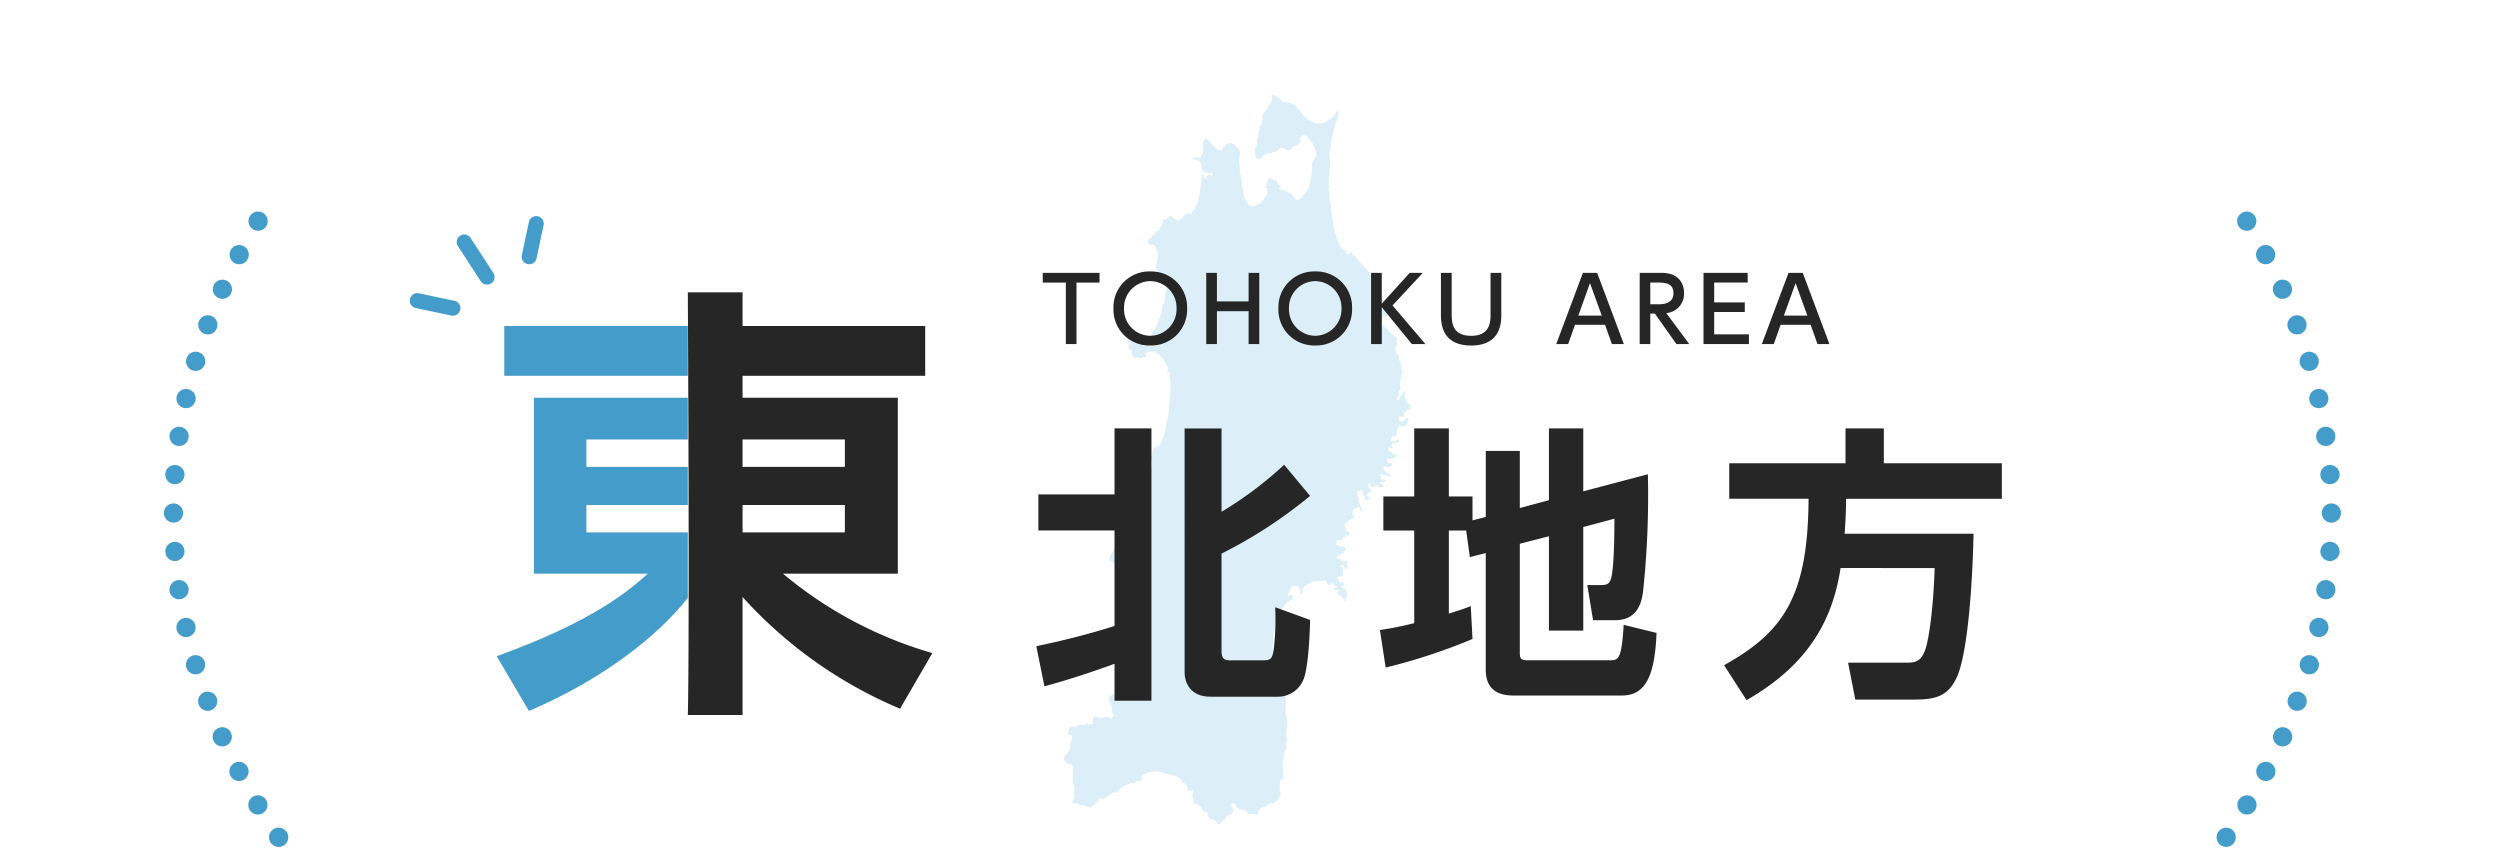
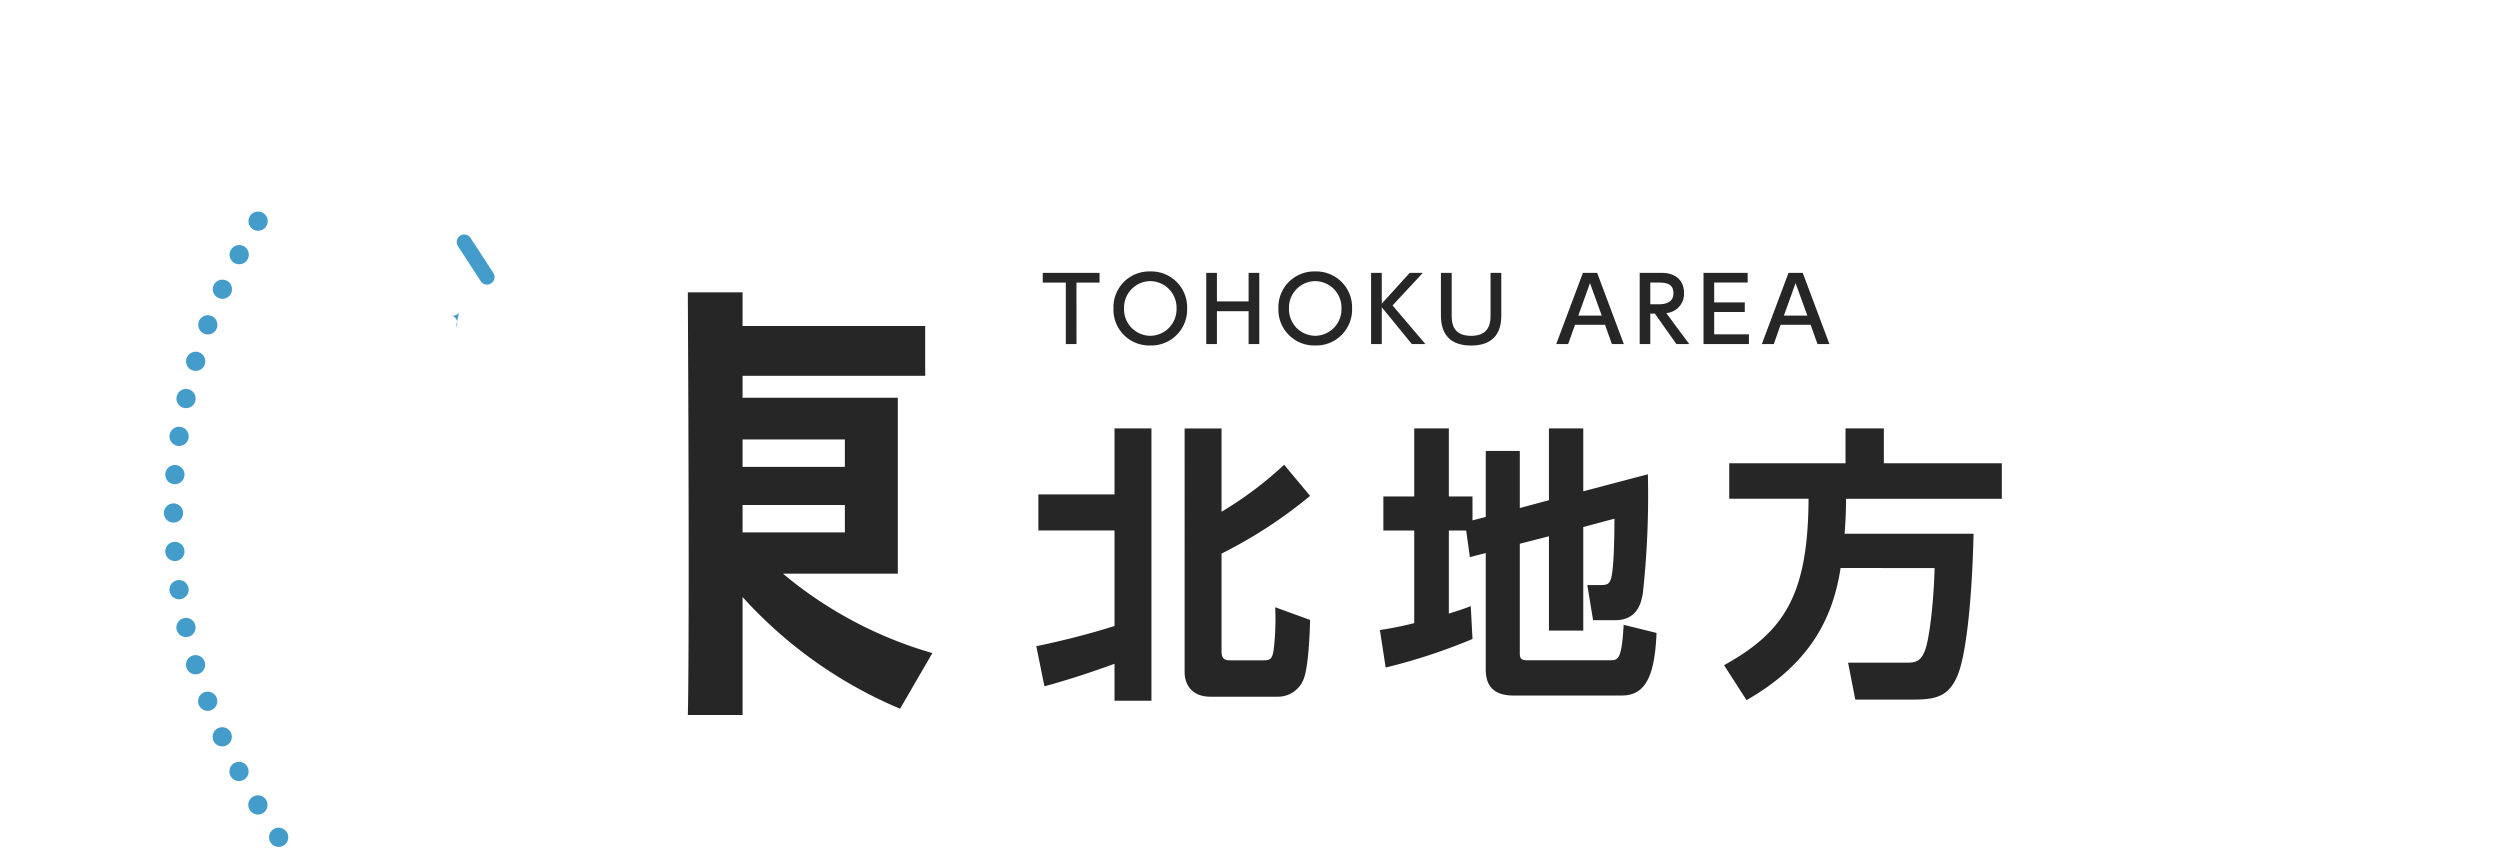
<svg xmlns="http://www.w3.org/2000/svg" width="390" height="134.463">
  <path data-name="長方形 147334" fill="none" d="M0 0h390v133H0z" />
  <g data-name="グループ 94585">
-     <path data-name="パス 56315" d="M219.924 63.896c-.107.074-.356-.033-.356-.033l-.176.139-.073.249-.213.143-.143.462-.107.213-.319-.07-.319.107-.074.245.143.36s.356.033.536.033.176-.213.356-.356.245-.213.352-.213a.455.455 0 01.213.07l-.033.249-.18.429-.107.532-.352-.107-.466.319-.176-.425a1.864 1.864 0 00-.176.319 5.022 5.022 0 01-.356.532c-.073.106-.037.249-.037.429v.319l-.176.176a1.031 1.031 0 01-.286.073c-.106 0-.213-.217-.213-.217l-.037.393-.175.143a.755.755 0 00.069.425h.5c.282 0 .176-.143.389-.213a.635.635 0 01.393 0l-.106.356-.5.143s-.5.07-.6.249-.037.139.032.245a.465.465 0 00.143.143l-.07.176a1.464 1.464 0 01-.286-.033c-.143-.037 0 0-.143-.074s-.139 0-.213.143.106.356.106.356a.7.7 0 00.393.213c.282.074.069.213.069.213a.865.865 0 00.393.106.413.413 0 00.282-.07l-.033.393-.323.245a4.406 4.406 0 01-.708.217c-.143 0-.18-.037-.18-.037h-.143l-.032.282a.386.386 0 00.213.323c.213.106 0 0 .213.033a1.466 1.466 0 01.356.106l-.037.18a2.885 2.885 0 01-.282.25 1.036 1.036 0 01-.605.033c-.282-.033 0 0-.106-.07a.359.359 0 00-.176-.07.729.729 0 00-.143.458c.032.213.069.213.069.213l.605.536.106.037a1.77 1.77 0 00.356.033l-.074.249s-.176.18-.282.18-.319-.213-.319-.213a2.071 2.071 0 01-.393-.037c-.143-.037-.176-.106-.282-.18s-.143-.033-.25-.033-.037.319-.037.319a2.718 2.718 0 01.037.388c0 .18.106.143.25.18a1.692 1.692 0 00.425.033c.176 0 .106.286.106.286s-.286.037-.425.037h-.319c-.11 0-.143.143-.143.143a.671.671 0 00.25.245 2.123 2.123 0 01.351.286l-.139.213h-.106a3.668 3.668 0 01-.605-.107c-.319-.069 0 0 0-.143s-.106-.143-.106-.143l-.319.18-.213.106h-.041l-.315.032a1.079 1.079 0 01-.217-.217c-.061-.094-.012-.139.049-.27l-.241-.229a.789.789 0 01-.021.11 7.413 7.413 0 01-.176.532.508.508 0 00.176.249c.143.107.18.107.25.213a.87.87 0 01.07.356l-.07.176-.356-.213v.143l-.07.175-.249.111.106.25s.18.106.425.245-.106.143-.106.143l-.139.143a.461.461 0 01-.462.106c-.323-.074 0 0 0-.213a.417.417 0 00-.074-.286 4.412 4.412 0 00-.282-.356.833.833 0 01-.143-.176l.249-.25-.425-.176h-.466c-.106 0-.106.352-.106.352s.029.168.061.331c.016.094.033.188.045.241a6.386 6.386 0 01.111.781c0 .107.07.176.213.462a1.294 1.294 0 01.143.356l.213.425c.106.213-.074.213-.074.213l-.249-.143-.106-.249a.3.3 0 00-.282-.213 3.778 3.778 0 01-.356.319c-.106.074-.069-.139-.069-.139s-.319.282-.319.426a1.768 1.768 0 01-.143.462l.319.462-.356.282-.568.356s-.348.372-.482.4-.131.213-.131.213l.212.585s.135.294.16.376.106.078.294.078a1 1 0 00.266-.025l-.135.291-.078.347a.885.885 0 01-.188.029c-.077 0-.237-.135-.237-.135l-.082.241a.9.9 0 01-.348.184c-.16.029-.078.16-.107.241a.494.494 0 01-.265.213c-.078.029-.266-.053-.266-.053a1.652 1.652 0 00-.294.029c-.131.025-.106.266-.106.266l-.078.266-.029.213h.241a.724.724 0 00.29.159c.188.053.4.082.507.107s.454.159.454.159a1.945 1.945 0 01-.082.429 2.874 2.874 0 01-.373.478l-.425.188-.532.266v.213s.025.159.237.159.135-.053.241-.053a.556.556 0 01.213.024c.082.029.029.135.029.241s0 .213.213.241 0 0 .184-.028a1.5 1.5 0 00.43-.16l.078.188.082.507s-.029.319-.053.478a.159.159 0 01-.189.131.843.843 0 01-.294-.319c-.078-.184 0-.107 0-.184s-.131 0-.266 0a.292.292 0 01-.212-.106s-.266.078 0 .266a.619.619 0 01.265.667.607.607 0 01-.012.114c0-.017 0-.049-.012.016-.029.135.053.213.053.43s-.029.131-.082.266-.184.025-.348.025a1.639 1.639 0 00-.372.028c-.16.025-.053.16-.025.237.016.053.07.143.111.229a.568.568 0 01.049.119 1.746 1.746 0 01.024.295.888.888 0 01.376-.107c.184 0 .425.344.532.45s-.082.11-.082.11a1.53 1.53 0 01-.319.049c-.131 0-.078.188-.078.294s.131.106.426.188.159.184.265.348a1.675 1.675 0 01.16.638.256.256 0 01-.106.266l-.078.748-.241-.106c-.242-.11 0 0 0-.135s-.029-.107-.082-.213-.343-.106-.343-.106l.106-.159c.106-.16 0 0-.053-.107s-.159-.029-.27-.082-.213-.053-.29-.135a.937.937 0 01-.16-.213c-.053-.078.106-.184.16-.29a1.275 1.275 0 01.131-.188c.053-.082-.213-.082-.372-.053-.033 0-.049.008-.061.008.008 0 .016-.008-.016-.008h-.3a.159.159 0 01-.029-.241c.111-.16 0 0 .16-.078s0 0 .164-.029.106-.106.106-.184-.135-.029-.319-.106-.164-.164-.164-.164v-.213h-.237l-.213.082a2.213 2.213 0 01-.294.188.3.3 0 01-.16 0s-.213-.376-.294-.56 0 0-.053-.164a.128.128 0 00-.037-.057.1.1 0 00-.094 0 .351.351 0 01-.163.053.841.841 0 00-.291.028 5.4 5.4 0 01-.589.053l-.266.106-.266-.078a2.212 2.212 0 01-.241.025 5.293 5.293 0 00-.8.4 2.669 2.669 0 00-.933.879c-.082.188.025.188.025.372v.294a1.08 1.08 0 01-.237-.028c-.107-.025-.16-.025-.188-.131s0 0 .135-.082 0 0-.082-.184 0 0 0-.135 0 0 .053-.106-.213-.053-.241-.241-.025-.16-.106-.266-.184-.024-.344-.024h-.454c-.266 0-.213.159-.213.159s-.16.29-.213.372a1.54 1.54 0 00-.11.241s-.131.319-.213.343-.106.159-.025.376 0 0 .213-.029.188 0 .425-.029.053.217.053.217a1.421 1.421 0 01.164.343c0 .082-.188.082-.295.106a1.549 1.549 0 00-.323.188 2.344 2.344 0 00-.822.691 19.179 19.179 0 00-1.309 2.855 14.095 14.095 0 00-.251 1.202c-.114.646-.2 1.247-.2 1.247s-.025.908-.078 1.255a8.4 8.4 0 00.172 1.481 3.275 3.275 0 01.041.384 5.185 5.185 0 00.348 1.12l.131.4.053.135a1.1 1.1 0 000 .29c.029.082.294.164.294.164l-.053.5s.372.053.454.213a1.4 1.4 0 01.1.266c0 .016.008.028.008.028l.221.331.045.07a4.062 4.062 0 01.053.691 9.002 9.002 0 00-.053.8 2.144 2.144 0 00.106.425c.029.107.106.748.106.748s.029.957.029 1.3.025 1.44.025 1.44l.159.159v.372l-.024.188a.4.4 0 00.053.291l-.029.483s-.077.744-.106 1.2a2.472 2.472 0 00.135.8 1.876 1.876 0 01-.053.319s-.106.344-.135.426a.914.914 0 00.029.372 2.657 2.657 0 01.024.425c0 .082-.184.295-.266.536a3.674 3.674 0 00-.131.773 1.47 1.47 0 01-.082.613 2.59 2.59 0 00-.053.932c0 .344.021.769.021.769v.356c0 .057.02.315.02.532s-.041.155-.041.155l-.1.082a1.279 1.279 0 01-.233.156c-.139.078-.041.18-.061.237a.518.518 0 00-.012.135 1.718 1.718 0 01-.045.335 4.91 4.91 0 000 .965l.016.176.082.217v.258c0 .061-.061.1-.217.294a.415.415 0 00-.1.376l-.732.569-.135.139-.159-.155a1.434 1.434 0 00-.2.078 1.51 1.51 0 01-.295.078l-.454.454a4.418 4.418 0 00-.667.139c-.237.078-.18.114-.258.217a2 2 0 00-.295.707 1.47 1.47 0 00-.024.27c-.2-.061-.4-.131-.528-.184-.372-.164-.372 0-.691 0s-.376 0-.429-.323-.266-.159-.425-.266a1.263 1.263 0 00-.638-.16.743.743 0 01-.429-.213s-.319-.212-.319-.478-.319-.266-.532-.266-.106.532-.106.532l.266.478a1.049 1.049 0 01-.213.589c-.212.266-.212.106-.7.319s-.319.532-.319.532a1.137 1.137 0 01-.425.266c-.213.053-.106.266-.319.478s-.323.11-.323.11-.213-.27-.372-.483a.447.447 0 00-.319-.213 1.5 1.5 0 01-.638-.266 1.15 1.15 0 01-.319-.319l-.11-.536-.478-.159a1.386 1.386 0 01-.372-.478c-.106-.266-.478-.478-.748-.691a.616.616 0 00-.519-.07v-.249l-.11-.335a2 2 0 00-.074-.487 1.356 1.356 0 01.037-.638v-.372a5.484 5.484 0 01-.565.037.2.2 0 01-.221-.184.28.28 0 010-.078l-.184-.413a.785.785 0 00-.151-.339c-.115-.11-.3-.184-.56-.372a.691.691 0 01-.266-.523l-.335-.114a.879.879 0 00-.372-.262 2.029 2.029 0 00-.527-.074 1.385 1.385 0 00-.56-.188c-.413-.074-.822-.151-.822-.151l-.524-.262a3.853 3.853 0 00-.638-.037c-.45 0-.376.078-.376.078h-.336a2.286 2.286 0 00-.748.147 2.765 2.765 0 00-.785.6v.409a.594.594 0 01-.041.262 3.9 3.9 0 01-.487-.037c-.262-.037-.262 0-.45.225s-.225.114-.6.114-.225.11-.487.184a2.218 2.218 0 00-.789.376c-.3.225-.221.3-.483.336s-.188.188-.376.45-.376.041-.712.151-.487.335-.826.523a2.309 2.309 0 00-.56.45 1.448 1.448 0 00-.487-.037 1.955 1.955 0 01-.335.037l-.262.45a4.324 4.324 0 00-.34.376.421.421 0 01-.225.147l-.262.151a.487.487 0 00-.217.253l-.36-.082-.18-.069c-.176-.074-.249 0-.5-.213s0 0-.245 0a2.861 2.861 0 01-.675-.143 1.2 1.2 0 00-.249-.143c-.106-.037-.319 0-.642-.037-.143-.012-.172-.086-.18-.164.065.008.143-.028.217-.192a2.527 2.527 0 00.249-.781 3.59 3.59 0 00-.143-.532 1.287 1.287 0 00.106-.818c-.07-.532-.249-.569-.249-.818v-.6c0-.573.143-1.174.143-1.354a2.038 2.038 0 00-.25-.6s-.106-.355-.25-.319l-.282.069s-.106.143-.213-.069-.818-.679-.286-1.28.462-.393.642-.855.213-.425.176-.781-.106-.286.037-.5a1.058 1.058 0 00.176-.744c-.069-.106.037-.213-.139-.286s-.536 0-.462-.352a1.679 1.679 0 01.213-.573s-.073-.388.282-.388.319.106.675 0 .605-.319.855-.319a3.813 3.813 0 01.495.037l.323-.217a3.649 3.649 0 00.638.143c.319.037.393-.037.393-.25v-.568s0-.319.176-.319.286-.18.532-.069.143.246.429.246a.565.565 0 00.425-.176h.18a1.961 1.961 0 00.352-.037s.286-.069.429.074.176.282.389.139a2.471 2.471 0 00.356-.282s.143-.037.037-.18-.286-.245-.286-.425-.033-.532-.033-.744a.7.7 0 00-.041-.213c-.037-.11-.094-.208-.139-.323a.592.592 0 00-.1-.155c-.074-.094-.151-.163-.151-.233 0-.106-.07-.748.106-.887s.536-.356.536-.356l.282-.037.213-.356s.462.069.393-.176-.286-.286-.037-.568.356-.106.462-.462.18-.642.18-.642a2.221 2.221 0 01.707-.707c.5-.323.712-.392.749-.573a.276.276 0 000-.115.723.723 0 00-.1-.274l-.143-.212-.176-.18a1.833 1.833 0 00-.568.037l-.319-.319-.679-.675a3.247 3.247 0 01-.069-.569c0-.249-.213-.319.069-.536a.781.781 0 00.323-.462l-.143-.356v-.532l.106-.213v-.5l.106-.319a.566.566 0 00.258-.082 2.957 2.957 0 00.233-.3 2.047 2.047 0 00.069-.393c0-.139-.208-.348-.208-.348a.632.632 0 01.139-.323.7.7 0 00.233-.536c-.025-.229-.094-.671-.094-.785a4.143 4.143 0 01-.07-.462c.025-.07.3-.511.3-.511a.338.338 0 01.417-.209c.3.094.16.139.438.139s.348-.045.462-.024.119.163.327.049a4.194 4.194 0 00.483-.348.451.451 0 00.045-.033 4.034 4.034 0 01.511-.339 1.949 1.949 0 00.348-.209l.4-.671s.368-.348.184-.671a8.3 8.3 0 00-.6-.834 4.585 4.585 0 00-.442-.347 2.479 2.479 0 01-.278-.278 3.461 3.461 0 00-.462 0 .678.678 0 01-.442.025 2.074 2.074 0 01-.438-.184l-.029-.025a3.719 3.719 0 01-.294-.323s.135-.348-.049-.348-.393.209-.417 0a2.444 2.444 0 010-.417 2.687 2.687 0 00.139-.949c-.025-.511-.045-.65-.045-.65l.094-.229s.139-.049 0-.188a1.009 1.009 0 00-.348-.229 1.315 1.315 0 00-.417-.188c-.115 0-.327.164-.532.025s-.258-.278-.372-.323a1.761 1.761 0 00-.393-.07.262.262 0 01-.3 0 9.229 9.229 0 01-.438-.417l-.36-.074a1.653 1.653 0 01.02-.323 1.88 1.88 0 01.123-.446 2.313 2.313 0 01.348-.511c.286-.356.286-.924.573-1.419a3.339 3.339 0 01.577-.7 4.471 4.471 0 00.417-.433 22.892 22.892 0 001.705-1.566 7.151 7.151 0 00.924-2.769c.143-.855.495-2.278.569-2.491s.851-2.274.851-2.274.11-.331.229-.7c.069-.225.147-.462.2-.65l.1-.969a6.158 6.158 0 01-.16-.707c-.016-.315.123-.335.123-.335a1.2 1.2 0 00.053-.442 2.949 2.949 0 01.319-.867 4.052 4.052 0 01.568-.143c.246-.033.3-.319.426-.512a5.526 5.526 0 00.282-.568s.122-.282.192-.511a5.87 5.87 0 01.249-.851c.086-.122.016-.159.016-.229a.5.5 0 01.037-.229.785.785 0 00.07-.372c0-.213.3-1.435.3-1.435s.139-.724.159-.973.053-.724.053-.883.176-1.75.176-1.947.016-1.505.016-1.505l-.09-.793a1.3 1.3 0 01-.086-.462c.016-.2.106.053.159.037s-.037-.143-.037-.143a2.263 2.263 0 01-.123-.405c-.02-.143-.123.139-.143.3s-.086-.033-.16-.159.074-.3.074-.3v-.409s-.159-.266-.339-.654a5.093 5.093 0 00-.388-.671 2.331 2.331 0 00-.708-.675 2.622 2.622 0 00-.744-.425 1.241 1.241 0 00-.687-.016 2.056 2.056 0 01-.356.123 1.043 1.043 0 00-.282.143l.016.176s.053.09.16.3-.266.107-.266.107l-.159-.053h-.123a.9.9 0 01-.335.229c-.2.069-.16-.07-.229-.123s-.106-.02-.159-.037a1.407 1.407 0 00-.286.016h-.146c-.16 0-.086.037-.246.143s-.09-.123-.09-.123a1.554 1.554 0 01-.139-.16.8.8 0 01-.106-.286 3.4 3.4 0 01-.02-.618c0-.143-.246 0-.246 0s-.037-.143-.053-.213a3.181 3.181 0 00-.2-.3.517.517 0 01-.016-.409c.053-.2.213-.017.213-.017a1.814 1.814 0 01.016-.233c.016-.1 0 0-.033-.069s-.09.02-.25 0-.09-.335-.09-.335-.017-.143-.017-.25-.037-.192-.037-.421.213-.02.213-.02l.16.249a.467.467 0 00.229.159c.143.033.09.016.16.053s.286.107.286.107.122.033.229.07a1.3 1.3 0 01.249.159 1.343 1.343 0 01.229.249l.3.049s.266-.155.462-.282.744-.511.83-.581.937-1.345 1.01-1.472.6-1.341.6-1.341l.107-.356c.017-.056.282-.671.282-.671l.053-.532a1.539 1.539 0 00.037-.233 1.27 1.27 0 01.016-.229 1.152 1.152 0 01.037-.213c.016-.053.086-.193.086-.193s.2-.159.213-.212.09-.638.09-.638a5.172 5.172 0 01.069-.851 6.9 6.9 0 00.2-1.133 9.285 9.285 0 00-.213-1.239c-.069-.139-.286-.213-.425-.282a.265.265 0 01-.176-.246c-.016-.106-.074-.127-.585-.552a.73.73 0 01-.233-.339 1.771 1.771 0 01.143-1.023 7.852 7.852 0 00.143-1.288 3.415 3.415 0 00-.388-1.08c-.09-.106-.127-.3-.233-.372s-.368 0-.618-.02-.229-.335-.335-.442.037-.319.037-.319a3.541 3.541 0 01.421-.3c.143-.074.09-.2.16-.356s.18 0 .18 0l.192-.143a.571.571 0 01.106-.388c.143-.246.266-.123.388-.192l.25-.143a1.656 1.656 0 00.107-.229c.037-.106.09-.143.213-.3a2.732 2.732 0 00.245-.691.911.911 0 01.249-.421.591.591 0 01.372-.074 2.546 2.546 0 01.458-.474c.16-.09.356.106.393.155s.123.074.266.18.123.192.438.319a.408.408 0 00.388 0c.066-.033.127-.082.217-.127a2.9 2.9 0 00.581-.654s.319-.176.462-.245.143.053.319.053a.778.778 0 00.389-.18 1.717 1.717 0 01.123-.208.807.807 0 01.233-.233 6.207 6.207 0 00.655-1.591c.123-.425.4-2.229.458-2.478s.09-1.362.09-1.538.143-.053.143-.053a3.666 3.666 0 01.139.495c.017.139.249.282.425.442s0-.229.017-.462.18-.155.356-.266.106 0 .229 0 .213.037.389.037-.016-.192-.07-.335-.229-.037-.229-.037h-.282l-.409-.033a.313.313 0 01-.25-.18c-.049-.159-.213.02-.352.127s-.09-.127-.09-.127.02-.335.02-.511-.143-.814-.143-.867-.266-.2-.389-.282a1.215 1.215 0 00-.3-.143.887.887 0 00-.405-.09c-.249 0-.09-.139-.074-.282s.16-.017.16-.017l.25-.016.266.016a.555.555 0 00.372.069c.159-.053.053-.229.053-.229l.086-.123.16-.143a3.588 3.588 0 00.127-.442 6.505 6.505 0 00-.02-.867s-.016-.515 0-.621.176-.139.2-.246.037-.213.07-.356.073 0 .159.021a2.422 2.422 0 01.266.123 1.648 1.648 0 01.389.335 1.534 1.534 0 01.2.3l.266.282s.315.282.368.352a2.078 2.078 0 00.356.249l.266.143a2.821 2.821 0 00.388 0c.143-.02.176-.339.266-.425s.25-.249.3-.319a1.149 1.149 0 01.192-.176s.16-.053.233-.074a2.455 2.455 0 01.262-.086h.286l.495.209a.892.892 0 01.229.233.99.99 0 00.2.229 1.137 1.137 0 01.368.495 7.629 7.629 0 01-.086 1.4c-.016.335.106 1.435.106 1.75s.245 1.345.266 1.681.229 1.632.3 2.036a6.486 6.486 0 00.548 1.2 1.9 1.9 0 00.425.478.654.654 0 00.515.123 4.112 4.112 0 00.867-.3 1.041 1.041 0 00.315-.249c.143-.139.356-.372.356-.372a2.166 2.166 0 00.176-.315c.02-.074.16-.106.25-.163s.037-.192.069-.315.2-.233.2-.3-.106-.09-.09-.192l.037-.233a1.973 1.973 0 01.016-.282.5.5 0 00.021-.143l-.07-.082c.008.016.016.074-.286.029-.352-.049.016-.159.016-.159l.18-.049a1.633 1.633 0 00.053-.286v-.187s.123-.106.123-.159-.123-.053-.016-.155.176-.18.176-.18l.016-.282.106-.016a2.306 2.306 0 01.409.106.879.879 0 01.229.229h.143l.4.053.09.282.192.249.2.192a.265.265 0 01.09.266c-.037.107 0 0-.074.053a.206.206 0 000 .356.232.232 0 00.335 0l.127.053a1.123 1.123 0 01.139.069 1.807 1.807 0 00.3.106c.106.037.192.159.266.213s.106 0 .282.106.213 0 .213 0l.213.229s.139.2.245.335l.266.34.2.155a1.709 1.709 0 00.319-.032 1.412 1.412 0 00.388-.266s.319-.356.478-.531a7.7 7.7 0 00.671-1.01 10 10 0 00.286-1.149 4.418 4.418 0 00.209-.867c0-.266.106-1.079.106-1.079s-.053-.425-.053-.479.037-.425.037-.425a2.131 2.131 0 00.143-.282c.016-.069.139-.106.192-.212s.3-.564.3-.564l.033-.335s-.053-.25-.069-.319a2.005 2.005 0 01-.139-.372 4.462 4.462 0 00-.446-.973 7.078 7.078 0 00-.5-.618 2.239 2.239 0 00-.458-.479c-.159-.143-.213-.02-.266-.037s-.09-.123-.282-.09-.16.2-.2.249a2.809 2.809 0 01-.282.409c-.123.123-.09.3.016.262s.2-.16.266-.213 0 .213 0 .213a1.57 1.57 0 01-.372.372c-.213.143-.229.356-.388.372a.9.9 0 00-.442.16 1.6 1.6 0 00-.462.442c-.036.074-.07.037-.266.107s-.176.02-.478-.107-.368-.266-.6-.266-.3.106-.479.213-.208.249-.335.335-.282.074-.511.074-.213.069-.266.139-.3.074-.3.074a.834.834 0 00-.352.053 8.353 8.353 0 00-.8.458c-.069.02-.139.2-.213.335s-.176.127-.176.127-.213-.09-.25-.159-.123.053-.229.016-.229-.245-.229-.245l-.053-.266a3.022 3.022 0 01-.016-.569c0-.123-.02-.245-.037-.425s.069-.122.139-.213a.686.686 0 00.127-.458c0-.229 0 0 .053-.037s.053-.282.053-.282a2.016 2.016 0 00-.021-.3c-.016-.086-.033-.159-.033-.159a1.031 1.031 0 00.106-.229c.016-.086.07-.176.106-.3s.053-.3.07-.409 0-.192.016-.319a.463.463 0 01.127-.229s.016-.143.016-.229a.654.654 0 01.033-.249c.037-.09.3-.478.3-.478l.07-.474c.033-.229.049-.871.049-.871l.127-.409s.221-.188.376-.315.094-.122.155-.217a1.124 1.124 0 00.127-.315c.033-.094.066-.127.221-.282a3.271 3.271 0 00.438-.879c.16-.376-.049-.519-.049-.519s.029-.241.074-.258a1.6 1.6 0 01.225-.028l.364.163a1.821 1.821 0 01.254.184c.106.09.274.27.319.3a3.026 3.026 0 01.241.2c.135.123.331.286.331.286s.65.078.994.139a2.539 2.539 0 01.712.3c.061.016.135-.074.27.135a6.825 6.825 0 00.634.8 4.136 4.136 0 01.393.572l.556.556a4.186 4.186 0 001.358.785 2.962 2.962 0 001.239.045 7.92 7.92 0 001.3-.707 3.355 3.355 0 00.454-.5.961.961 0 01.131-.213c.049-.028.425-.421.425-.421l.135-.057.106.225-.123.135a.754.754 0 01-.029.2 1.652 1.652 0 00-.045.18s-.045.033-.028.123.09.18.012.348-.254.482-.254.482-.589 2.122-.589 2.29-.274 1.689-.274 1.689l-.151.83a10.331 10.331 0 01.078 1.071c-.016.27.045.483.028.708s-.028.364-.028.409-.078.646-.09.691-.033.634-.078 1.043a9.494 9.494 0 00.016 1.235l.029.528-.1.016s-.045-.016-.045.061-.049-.033 0 .074.147.106.164.168l.016.057a.893.893 0 01.012.184v.663s.151 1.133.151 1.235.319 2.143.348 2.446.257 1.174.286 1.386.241.949.241.949.331 1 .438 1.239.09.376.2.483l.106.106a.1.1 0 01.106.1c0 .106.2.286.254.335l.061.045a.852.852 0 01.258.045c.119.045.2-.033.2.057s.029.106.016.151-.274.033-.033.168a.863.863 0 00.319.135s-.094.241.135-.045.3-.3.3-.3a.771.771 0 01.151.27c.017.107 0 .229.078.258s.315.151.315.151.151.033.2.123-.016.074.123.2.151.135.18.192.331.454.393.544a1.954 1.954 0 00.208.229 2.018 2.018 0 01.168.18 1.258 1.258 0 00.151.151l.086.1.094.111a2.127 2.127 0 01.3.286c.062.09.151.209.151.209s.164 0 .2.27a.675.675 0 00.241.47 1.9 1.9 0 00.258.258c.135.1.119.164.192.438s.184 1.055.348 1.157.151.168.376.425a3.019 3.019 0 01.454 1.129.513.513 0 00.106.258s.106.123.09.213a.591.591 0 01-.074.18 1.345 1.345 0 00-.229.09.554.554 0 00-.241.286c-.012.074-.061-.045-.09.135s-.209.033-.017.241-.09.168.2.213l.286.045.335.151a.712.712 0 00.09.106c.057.057.09.012.135.09a1.866 1.866 0 00.135.18s.213.208.213.27-.032.274-.032.274-.074.164-.119.164-.274-.057-.331-.012-.229.147-.258.254a1.317 1.317 0 01-.09.286 1.41 1.41 0 00.127.9c.135.106.667.536.667.536s.082 0 .188.213a2.363 2.363 0 00.556.532l.27.266.381.249.249.319s-.037.674-.07.855a1.508 1.508 0 00-.037.213s-.25.176-.25.282a1.9 1.9 0 00.143.5 1.566 1.566 0 01.07.462l.319.286.11.319-.074.319a1.333 1.333 0 00.249.282c.106.074.037.286.037.286a3.8 3.8 0 00.069.5.631.631 0 01.016.119c0 .155-.016.376-.016.376l.25.356-.18.286s-.106.6-.106.708a4.453 4.453 0 01-.139.568v.392l.069.532v.286l-.213.176-.037.5-.069.356-.286.425.143.286.212-.217.18-.389.388-.532.25-.393.143.25.037.568.213.957.458.213.143.286v.25s.037.319-.069.388" fill="#4fb0d9" opacity=".198" />
    <path data-name="H2_PC" d="M144.33 50.851h-28.49v-5.25h-8.54c.3 58.216 0 65.94 0 65.94h8.54v-18.41a69.229 69.229 0 0024.57 17.43l5.04-8.68a63.724 63.724 0 01-23.31-12.39h17.92v-27.44h-24.22v-3.43h28.49zm-12.53 17.71v4.27h-15.96v-4.27zm0 10.22v4.27h-15.96v-4.27zm31.13 28.28c3.69-.99 7.335-2.2 10.935-3.51v5.76h5.76v-42.48h-5.76v10.3h-11.88v5.625h11.88v14.9c-4 1.26-8.1 2.3-12.2 3.15zm21.87-2.2c0 1.44.72 3.825 4.05 3.825h10.53a4.284 4.284 0 004.005-2.795c.72-1.89.945-6.975.99-9.18l-5.445-1.98a40.613 40.613 0 01-.23 6.57c-.22 1.485-.49 1.71-1.66 1.71h-5.13c-.9 0-1.35-.27-1.35-1.395V86.361a72.988 72.988 0 0013.815-9l-4.05-4.86a57.567 57.567 0 01-9.765 7.335v-13h-5.76zm44.5-17.955l2.475-.63v18.175c0 2.115.855 4.05 4.32 4.05h16.925c3.78 0 5.13-3.24 5.4-9.765l-5.13-1.265c-.315 5.535-.855 5.535-2.25 5.535h-12.69c-.99 0-1.26-.225-1.26-1.08v-17.1l4.545-1.17v14.72h5.355V82.221l4.86-1.305c0 2.2-.045 7.425-.495 9.225-.27.945-.63 1.125-1.575 1.125h-2.16l.9 5.49h3.42c3.555 0 4.14-2.835 4.365-4.365a141.854 141.854 0 00.765-18.405l-10.08 2.655v-9.81h-5.355v11.2l-4.545 1.22v-8.91h-5.31v10.3l-2.07.54v-3.73h-3.69v-10.62h-5.4v10.62h-4.815v5.31h4.815v14.445a52.924 52.924 0 01-5.355 1.08l.9 5.85a89.837 89.837 0 0013.545-4.455l-.27-5.13c-1.125.45-1.845.675-3.42 1.17v-12.96h2.7zm72.5 1.71c-.135 5.175-.765 10.575-1.4 12.555-.72 2.205-1.755 2.205-3.15 2.205h-8.95l1.125 5.76h9.09c3.375 0 5.4-.45 6.795-3.6 1.4-3.105 2.34-12.06 2.565-22.275H287.76c.18-2.385.225-4.05.225-5.445h24.3v-5.545H293.88v-5.44h-5.98v5.44h-18.14v5.535h12.375c-.09 15.075-3.78 20.745-13.185 25.965l3.51 5.45c10.08-5.76 13.5-13.005 14.67-20.61z" fill="#262626" />
-     <path data-name="H2_PC" d="M107.3 50.851H78.67v7.77h28.63v3.43H83.29v27.44h17.78c-2.87 2.52-8.26 7.35-23.59 12.88l5.04 8.54c11.62-4.97 20.16-11.76 24.78-17.64zm-15.82 17.71h15.82v4.27H91.48zm0 10.22h15.82v4.27H91.48z" fill="#449ccb" />
    <path data-name="H2_PC" d="M167.93 44.081h3.6v-1.51h-8.862v1.51h3.6v9.59h1.666zm5.77 4.032a5.586 5.586 0 005.738 5.782 5.6 5.6 0 005.754-5.782 5.594 5.594 0 00-5.754-5.768 5.583 5.583 0 00-5.738 5.768zm1.652 0a4.13 4.13 0 014.1-4.256 4.135 4.135 0 014.088 4.256 4.141 4.141 0 01-4.1 4.27 4.131 4.131 0 01-4.09-4.27zm14.488-1.092v-4.45h-1.666v11.1h1.666v-5.124h4.942v5.124h1.666v-11.1h-1.666v4.45zm9.59 1.092a5.586 5.586 0 005.74 5.782 5.6 5.6 0 005.754-5.782 5.594 5.594 0 00-5.754-5.768 5.583 5.583 0 00-5.74 5.768zm1.652 0a4.13 4.13 0 014.1-4.256 4.135 4.135 0 014.088 4.256 4.141 4.141 0 01-4.1 4.27 4.131 4.131 0 01-4.088-4.27zm14.476-5.542h-1.666v11.1h1.666v-5.74l4.69 5.74h2.114l-5.124-6.02 4.718-5.08h-2.044l-4.354 4.8zm16.968 0v6.4c0 1.176-.014 3.416-3.024 3.416-3.038-.004-3.038-2.216-3.038-3.416v-6.4h-1.68v6.5c0 1.568.252 4.83 4.718 4.83 4.69 0 4.7-3.668 4.7-4.83v-6.5zm17.864 8.1l1.064 3h1.862l-4.158-11.1h-2.226l-4.158 11.1h1.862l1.064-3zm-4.172-1.438l1.82-5.068 1.834 5.068zm9.576-6.662v11.1h1.652v-4.746h.714l3.36 4.746h2l-3.582-4.83a3.01 3.01 0 002.772-3.108c0-2.1-1.456-3.164-3.43-3.164zm2.954 1.51c1.274 0 2.31.224 2.31 1.666s-1.246 1.724-2.338 1.724h-1.274v-3.39zm8.666 3.09v-3.09h5.222v-1.51h-6.888v11.1h7.084v-1.512h-5.418v-3.488h4.774v-1.5zm15.05 3.5l1.064 3h1.862l-4.158-11.1h-2.226l-4.158 11.1h1.862l1.064-3zm-4.172-1.438l1.82-5.068 1.834 5.068z" fill="#262626" />
  </g>
  <g data-name="グループ 94594">
    <g data-name="グループ 94691" fill="#449ccb">
-       <path data-name="パス 55859" d="M71.607 48.751a1.172 1.172 0 01-1.205.475l-5.547-1.176a1.174 1.174 0 01.487-2.298l5.547 1.176a1.177 1.177 0 01.718 1.823" />
+       <path data-name="パス 55859" d="M71.607 48.751a1.172 1.172 0 01-1.205.475l-5.547-1.176l5.547 1.176a1.177 1.177 0 01.718 1.823" />
      <path data-name="パス 55860" d="M76.939 43.899a1.2 1.2 0 01-.321.31 1.176 1.176 0 01-1.626-.344l-3.554-5.47a1.173 1.173 0 111.968-1.278l3.555 5.466a1.178 1.178 0 01-.023 1.315" />
-       <path data-name="パス 55861" d="M83.515 40.73a1.173 1.173 0 01-2.108-.92l1.091-5.147a1.174 1.174 0 112.296.49L83.7 40.3a1.171 1.171 0 01-.185.429" />
    </g>
  </g>
  <path data-name="パス 55865" d="M40.261 34.5C31.76 48.591 27.065 63.96 27.065 80.061c0 18.711 6.339 36.434 17.625 52.31" fill="none" stroke="#449ccb" stroke-linecap="round" stroke-miterlimit="10" stroke-width="3" stroke-dasharray="0 6" />
-   <path data-name="パス 55866" d="M350.494 34.5c8.5 14.091 13.2 29.46 13.2 45.561 0 18.711-6.339 36.434-17.625 52.31" fill="none" stroke="#449ccb" stroke-linecap="round" stroke-miterlimit="10" stroke-width="3" stroke-dasharray="0 6" />
</svg>